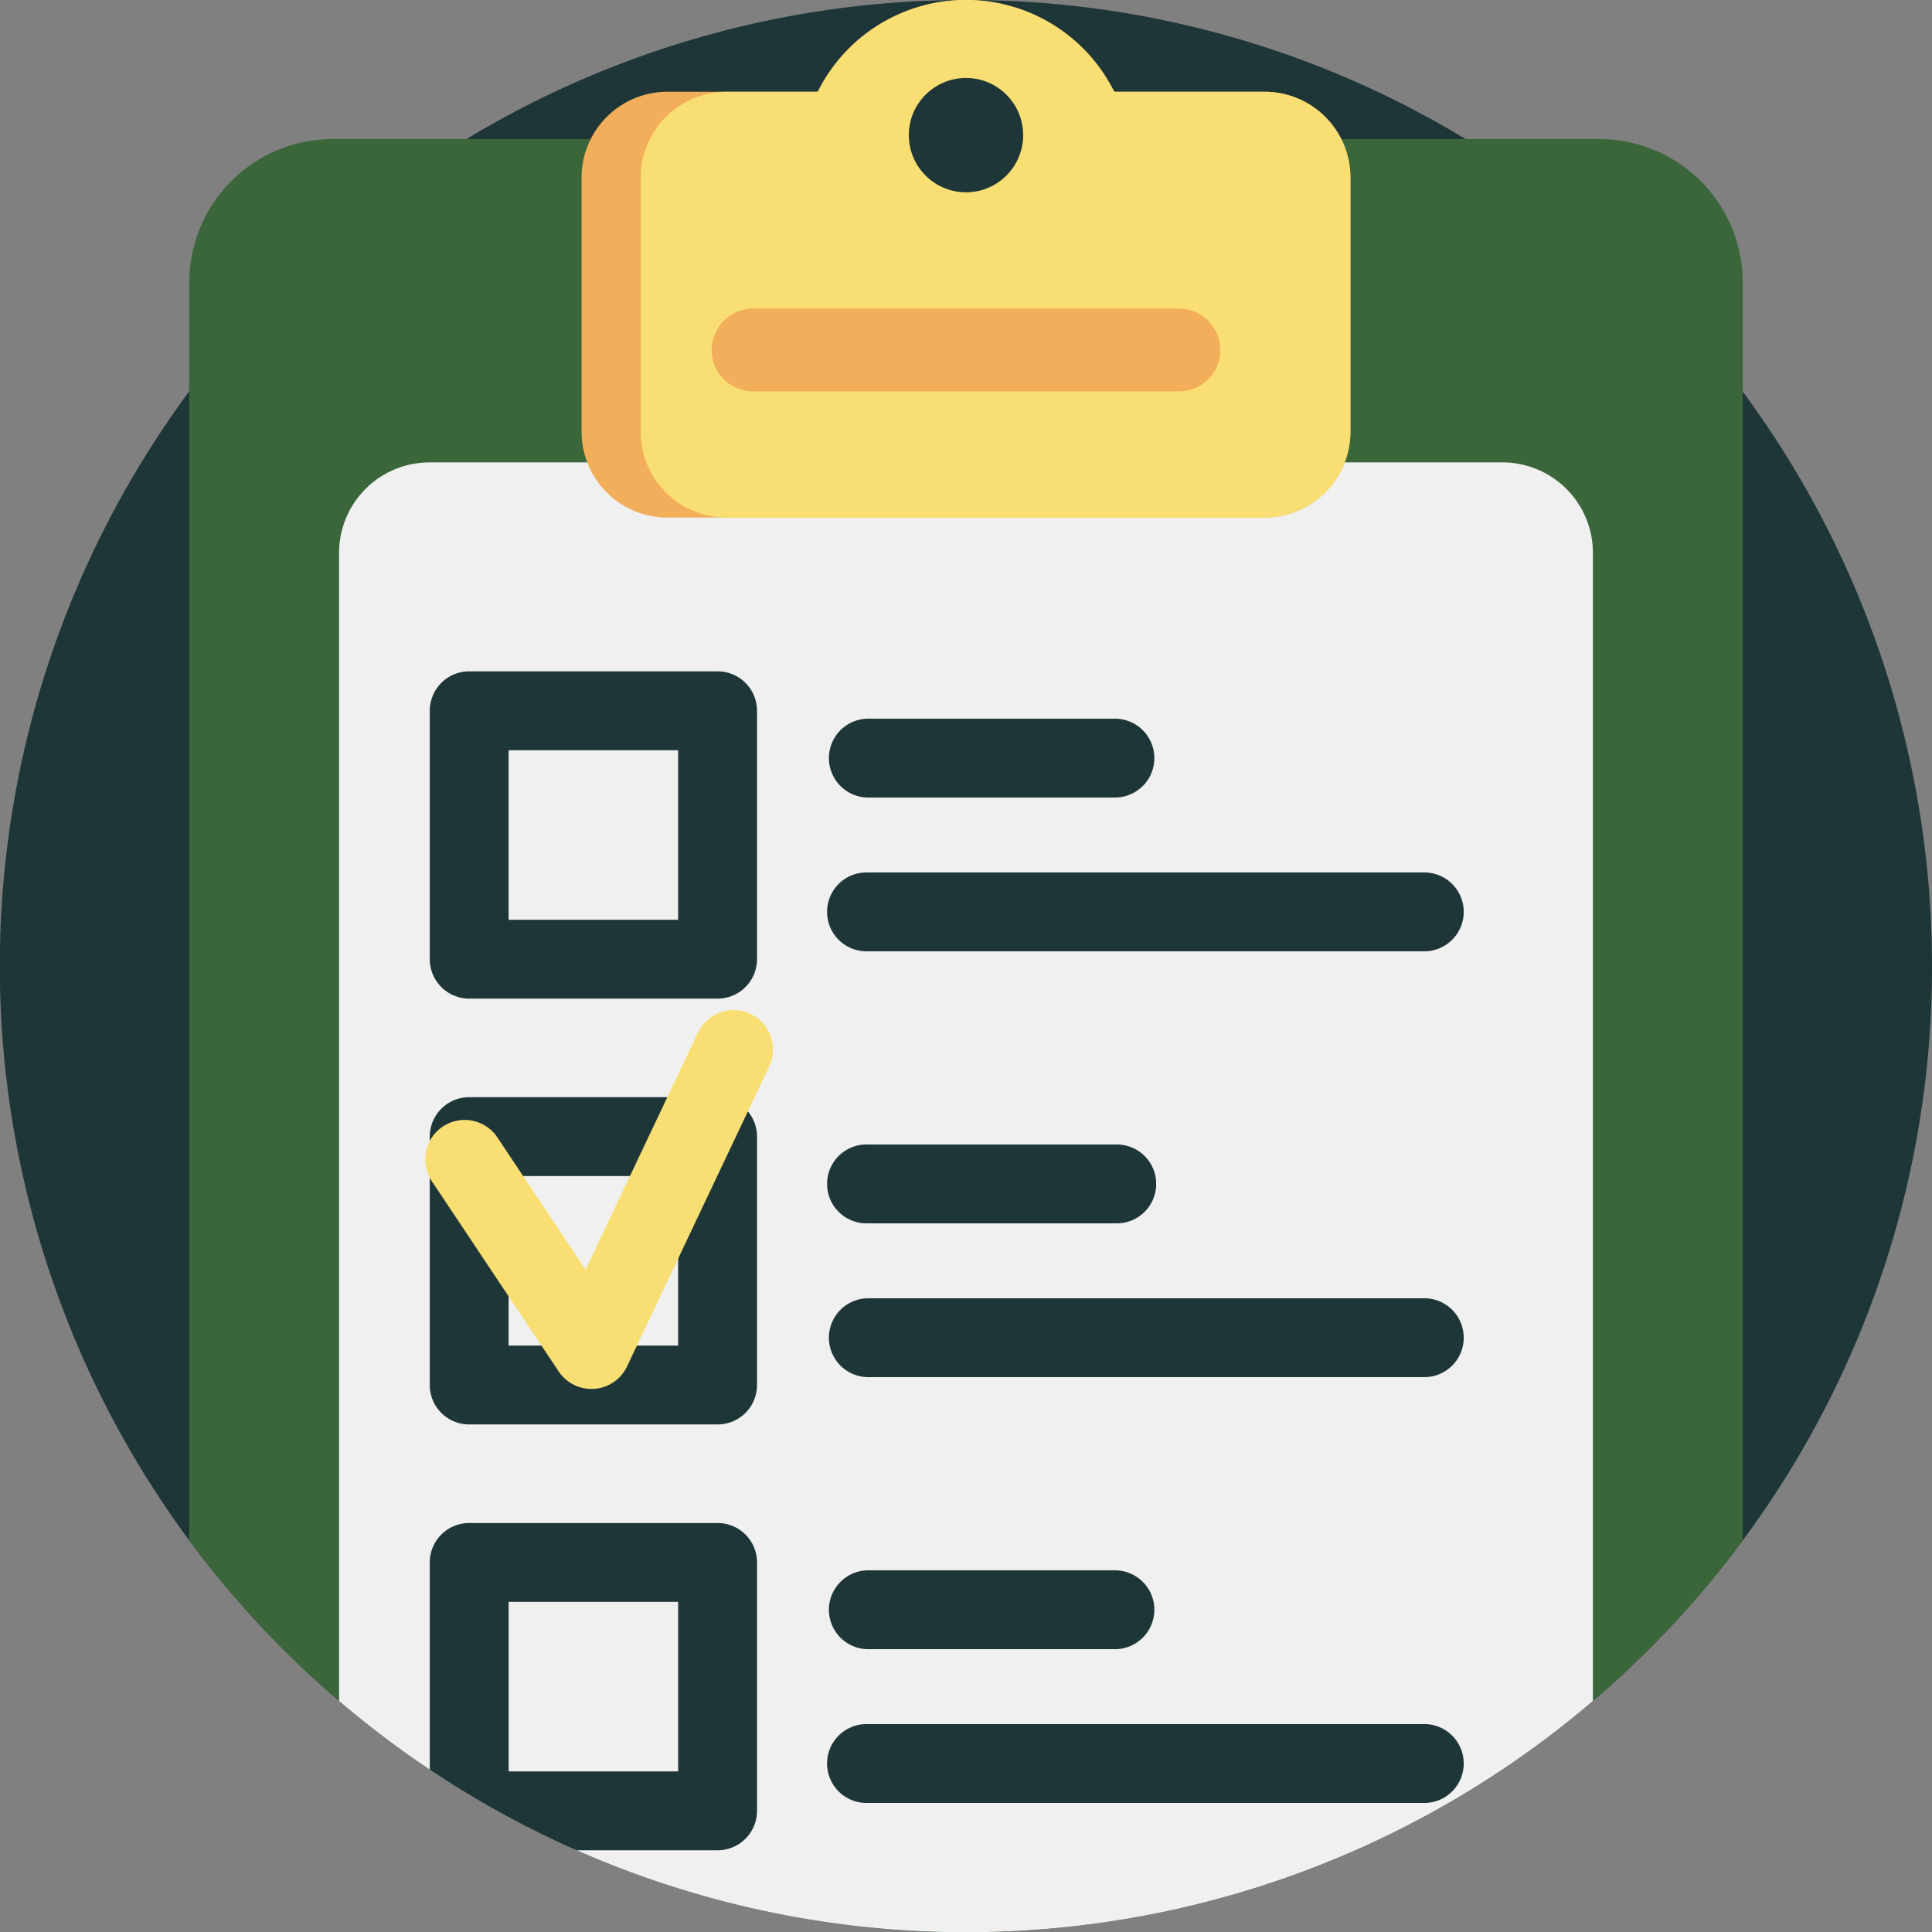
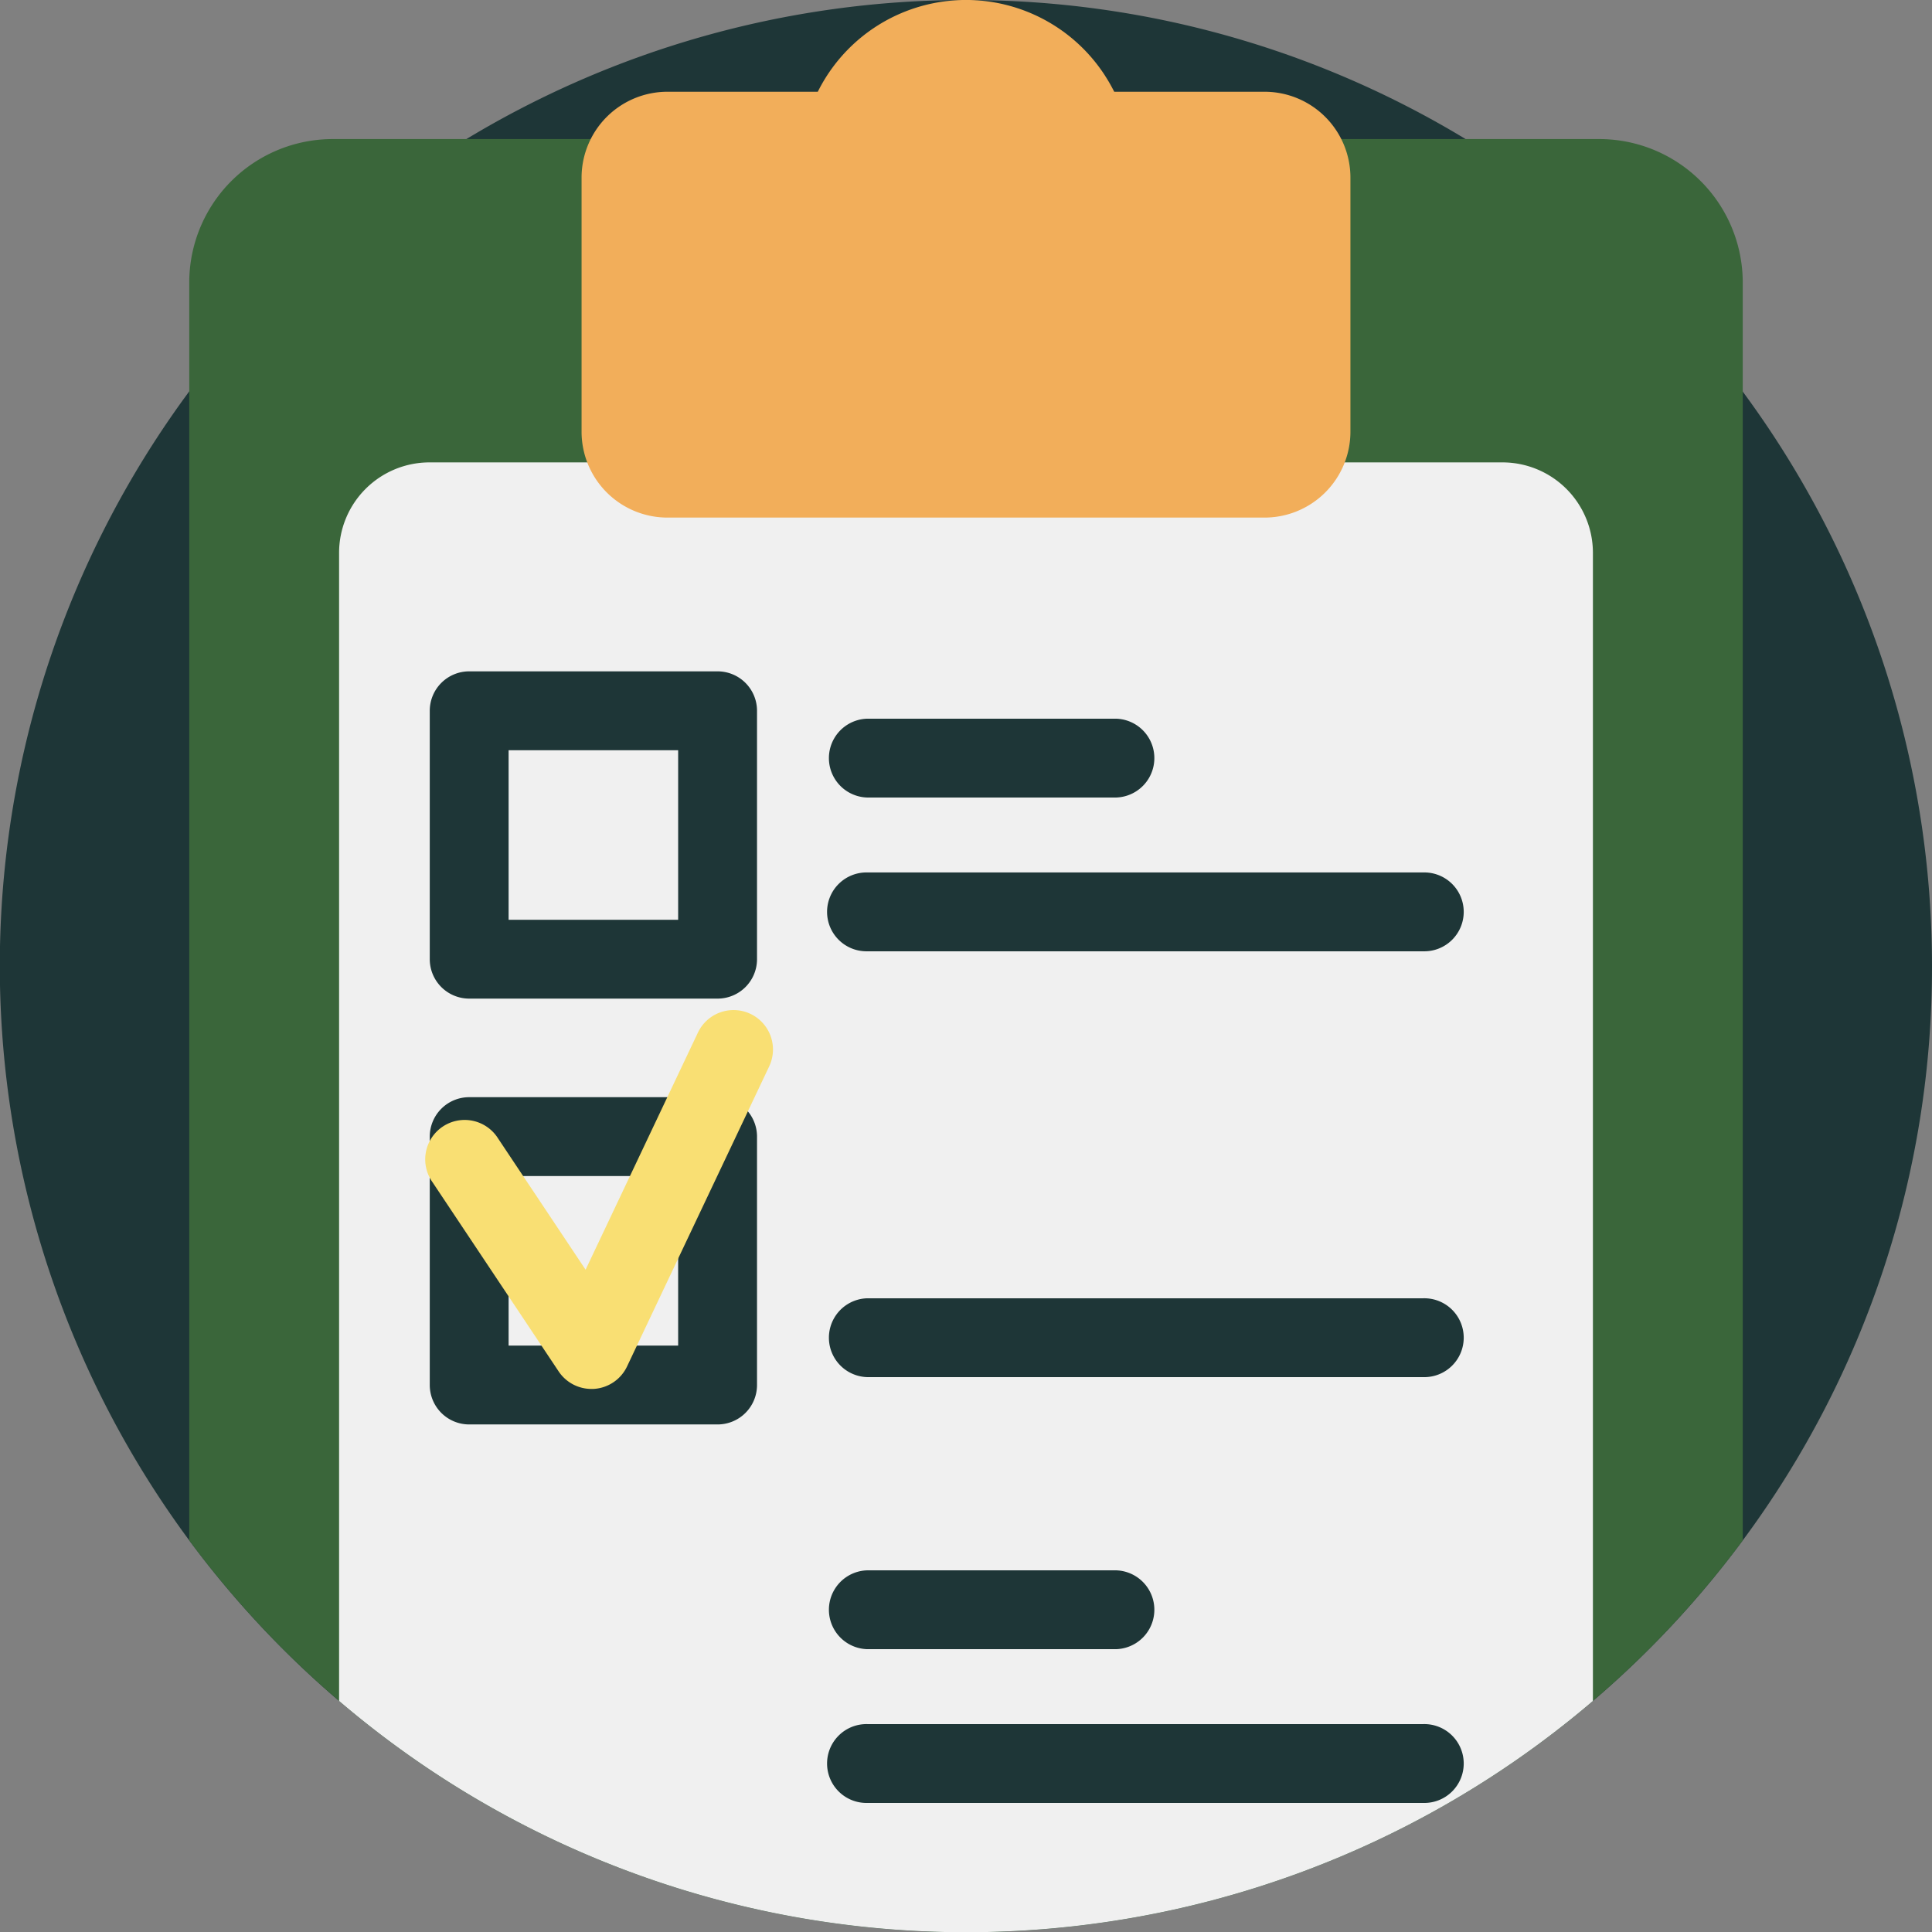
<svg xmlns="http://www.w3.org/2000/svg" id="f4acc31c-8019-42b1-97fe-8fa20ae30a0c" data-name="Camada 1" viewBox="0 0 90 90">
  <rect x="0" y="0" width="90" height="90" fill="#808080" stroke="none" />
  <title>icon-lojavirtual-passo-1</title>
  <path d="M90,45a44.803,44.803,0,0,1-8.816,26.758,45.27,45.27,0,0,1-6.98,7.479,44.966,44.966,0,0,1-58.408-0,45.271,45.271,0,0,1-6.98-7.479A44.995,44.995,0,0,1,45,0c.059,0,.118,0,.176.002A44.75,44.75,0,0,1,68.273,6.478,45.014,45.014,0,0,1,90,45Z" style="fill:#1e3637" />
  <path d="M81.184,13.166V71.757a45.27,45.27,0,0,1-6.98,7.479,44.966,44.966,0,0,1-58.408,0,45.271,45.271,0,0,1-6.98-7.479V13.166a6.687,6.687,0,0,1,6.688-6.688H74.496A6.687,6.687,0,0,1,81.184,13.166Z" style="fill:#3a663a" />
  <path d="M74.204,25.755v53.482a44.966,44.966,0,0,1-58.408-0V25.755a4.214,4.214,0,0,1,4.213-4.215H69.989A4.215,4.215,0,0,1,74.204,25.755Z" style="fill:#f0f0f0" />
  <path d="M62.908,8.276V20.109a4.001,4.001,0,0,1-4.002,4.002H31.094a4.001,4.001,0,0,1-4.002-4.002V8.276A4.001,4.001,0,0,1,31.094,4.274h7.002a7.712,7.712,0,0,1,13.35-.797c.015.022.028.042.04.064.108.167.211.34.305.516.042.077.081.151.114.217h7.002A4.001,4.001,0,0,1,62.908,8.276Z" style="fill:#f2ae5a" />
-   <path d="M62.908,8.276V20.109a4.001,4.001,0,0,1-4.002,4.002H33.849a4.001,4.001,0,0,1-4.002-4.002V8.276A4.001,4.001,0,0,1,33.849,4.274h4.247a7.712,7.712,0,0,1,13.35-.797c.015.022.028.042.04.064.118.189.22.364.305.516.042.077.081.151.114.217h7.002A4.001,4.001,0,0,1,62.908,8.276Z" style="fill:#f9df73" />
-   <circle cx="45" cy="6.295" r="2.663" style="fill:#1e3637" />
  <path d="M54.918,18.233H35.081a1.929,1.929,0,0,1-1.929-1.929h0a1.929,1.929,0,0,1,1.929-1.929H54.918a1.929,1.929,0,0,1,1.929,1.929h0A1.928,1.928,0,0,1,54.918,18.233Z" style="fill:#f2ae5a" />
  <path d="M33.428,46.519H21.857a1.837,1.837,0,0,1-1.837-1.837V33.111A1.837,1.837,0,0,1,21.857,31.274H33.428a1.837,1.837,0,0,1,1.837,1.837V44.682A1.837,1.837,0,0,1,33.428,46.519Zm-9.735-3.673h7.898v-7.898h-7.898Z" style="fill:#1e3637" />
  <path d="M51.98,37.152H40.408a1.837,1.837,0,0,1,0-3.673H51.98a1.837,1.837,0,0,1,0,3.673Z" style="fill:#1e3637" />
  <path d="M66.306,44.315H40.408a1.837,1.837,0,1,1,0-3.673h25.898A1.837,1.837,0,1,1,66.306,44.315Z" style="fill:#1e3637" />
  <path d="M33.428,66.356H21.857a1.837,1.837,0,0,1-1.837-1.837V52.947A1.837,1.837,0,0,1,21.857,51.111H33.428a1.837,1.837,0,0,1,1.837,1.837v11.572A1.837,1.837,0,0,1,33.428,66.356Zm-9.735-3.673h7.898v-7.898h-7.898Z" style="fill:#1e3637" />
-   <path d="M51.98,56.988H40.408a1.837,1.837,0,1,1,0-3.673H51.98a1.837,1.837,0,1,1,0,3.673Z" style="fill:#1e3637" />
  <path d="M66.306,64.152H40.408a1.837,1.837,0,0,1,0-3.673h25.898a1.837,1.837,0,1,1-0,3.673Z" style="fill:#1e3637" />
-   <path d="M33.428,70.948H21.857a1.837,1.837,0,0,0-1.837,1.837v9.65a44.731,44.731,0,0,0,6.838,3.758h6.57a1.837,1.837,0,0,0,1.837-1.837V72.784A1.837,1.837,0,0,0,33.428,70.948ZM31.592,82.519h-7.898v-7.898h7.898Z" style="fill:#1e3637" />
  <path d="M51.98,76.825H40.408a1.837,1.837,0,0,1,0-3.673H51.98a1.837,1.837,0,0,1,0,3.673Z" style="fill:#1e3637" />
  <path d="M66.306,83.988H40.408a1.837,1.837,0,1,1,0-3.673h25.898a1.837,1.837,0,1,1-0,3.673Z" style="fill:#1e3637" />
  <path d="M27.551,64.702a1.836,1.836,0,0,1-1.528-.818l-5.878-8.816a1.837,1.837,0,1,1,3.056-2.037l4.078,6.117,5.224-11.027a1.837,1.837,0,1,1,3.32,1.573l-6.612,13.959a1.837,1.837,0,0,1-1.526,1.046Q27.617,64.703,27.551,64.702Z" style="fill:#f9df73" />
</svg>